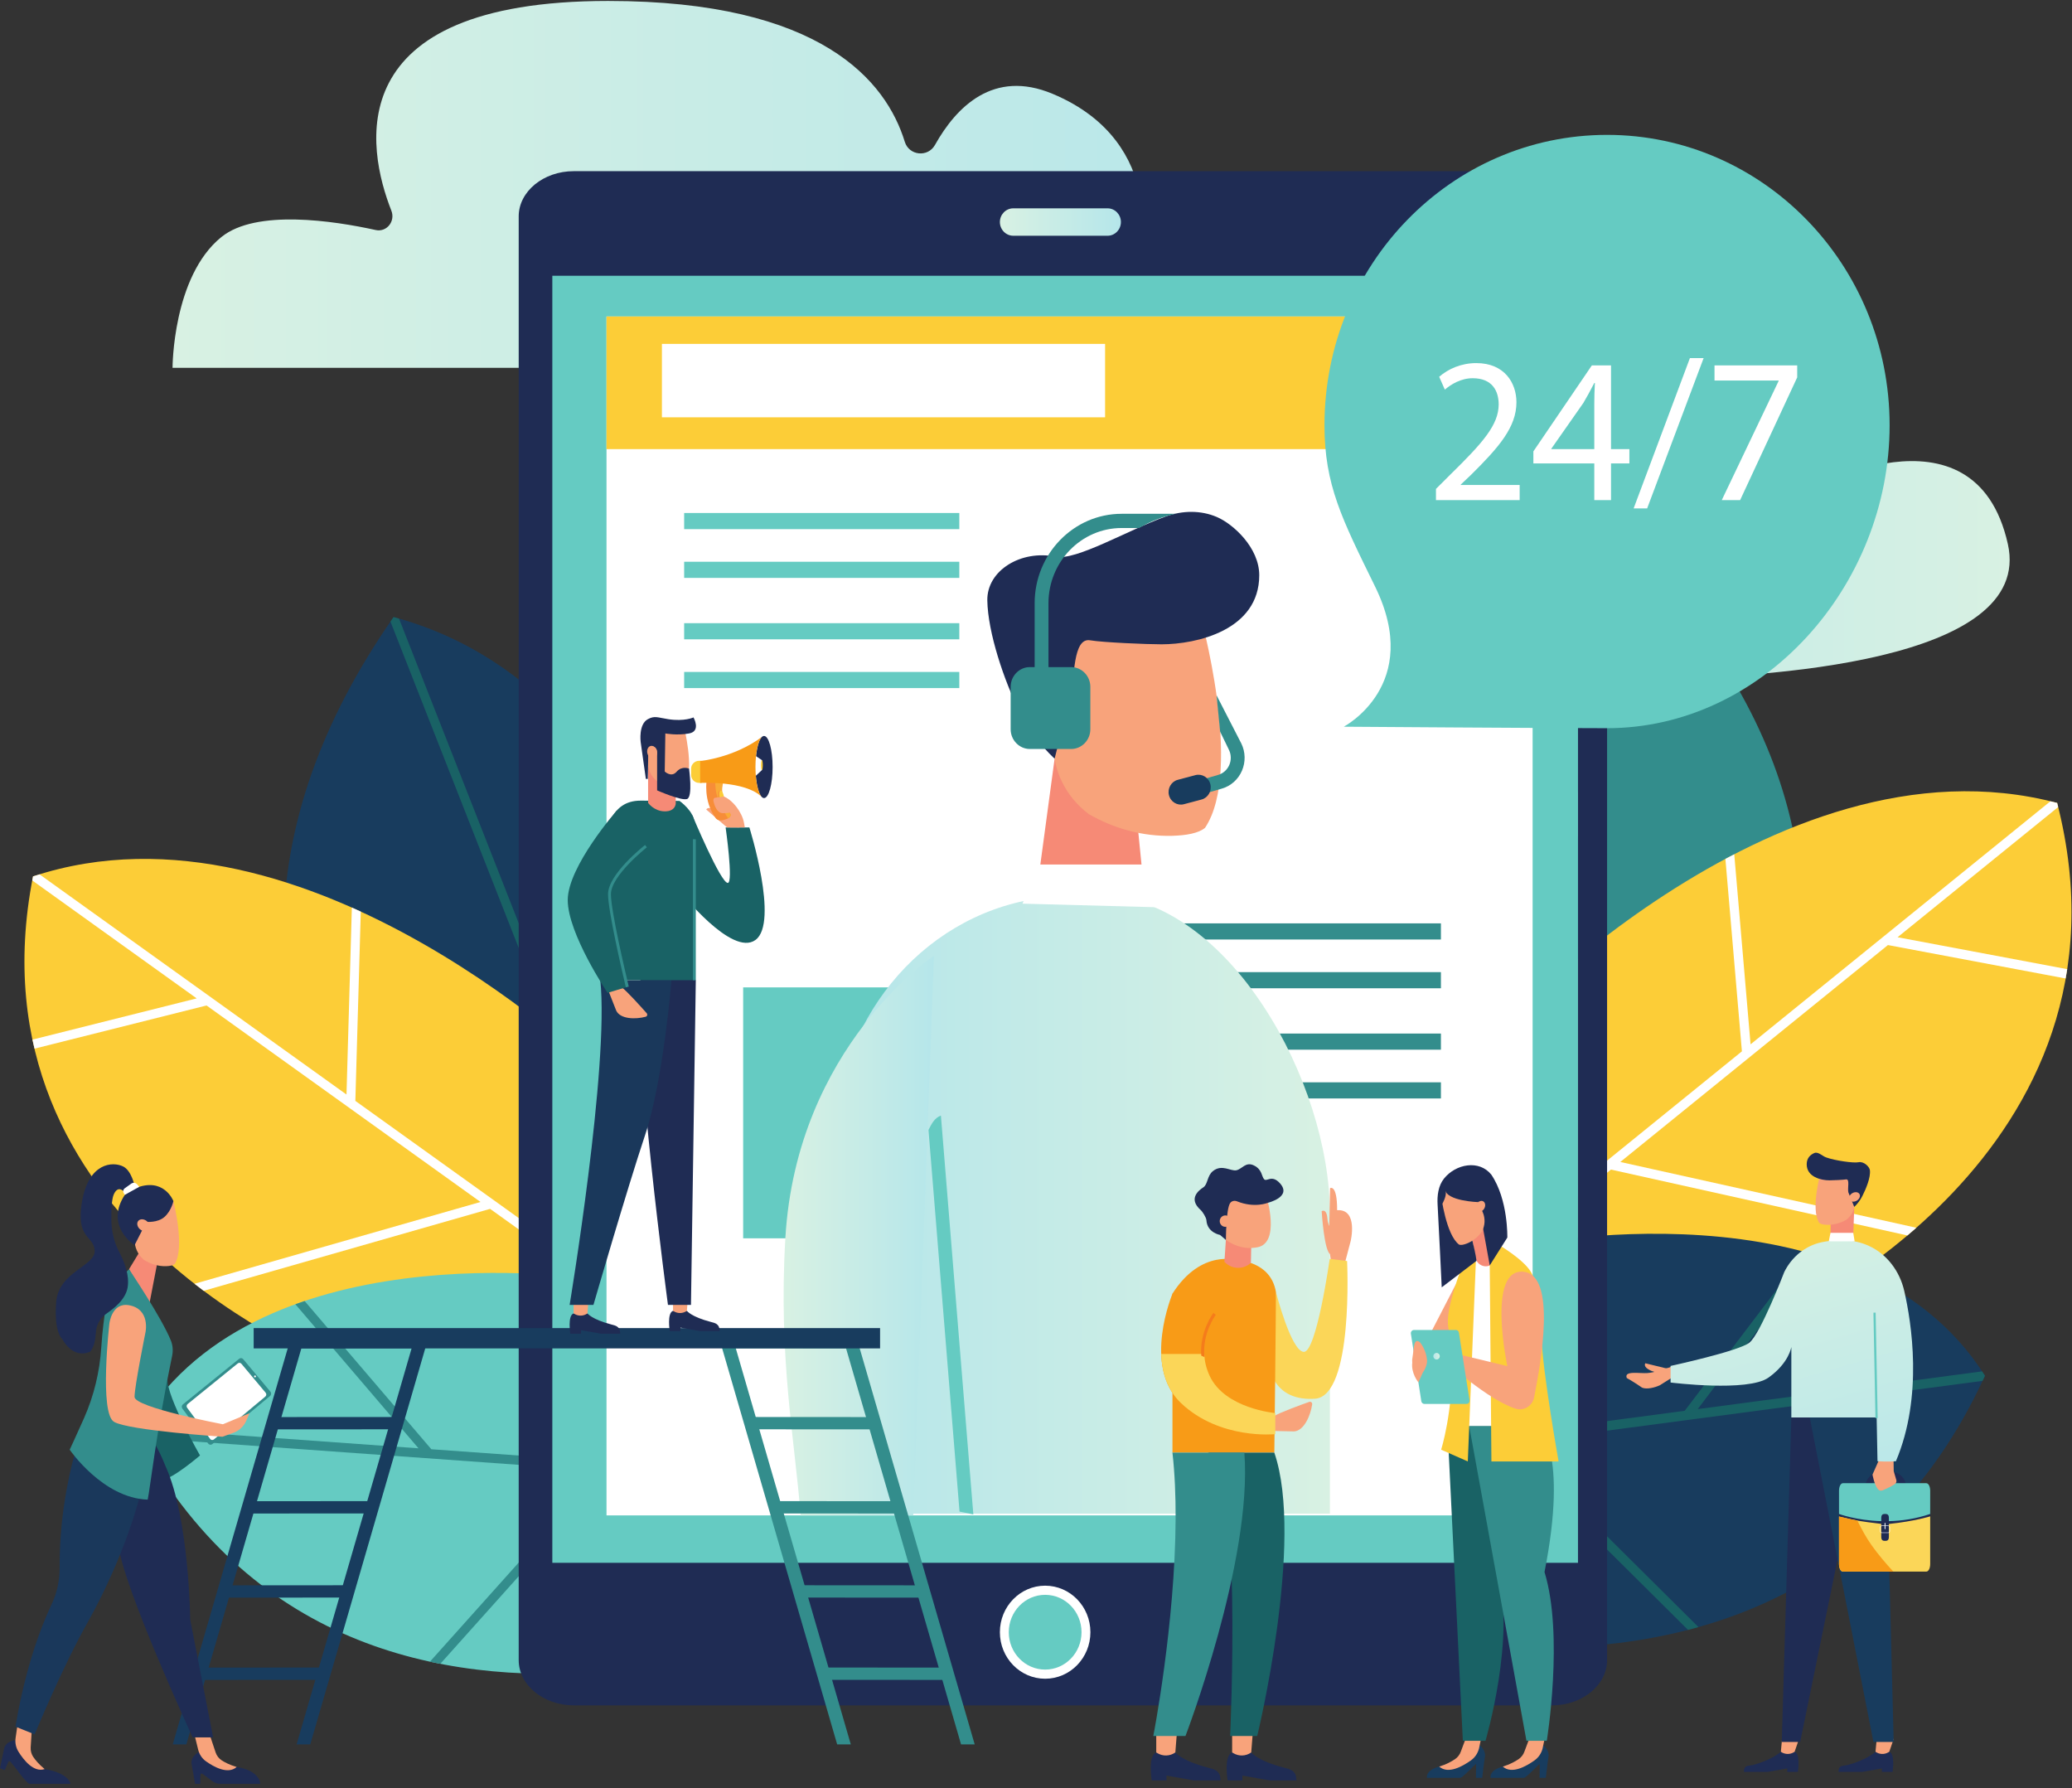
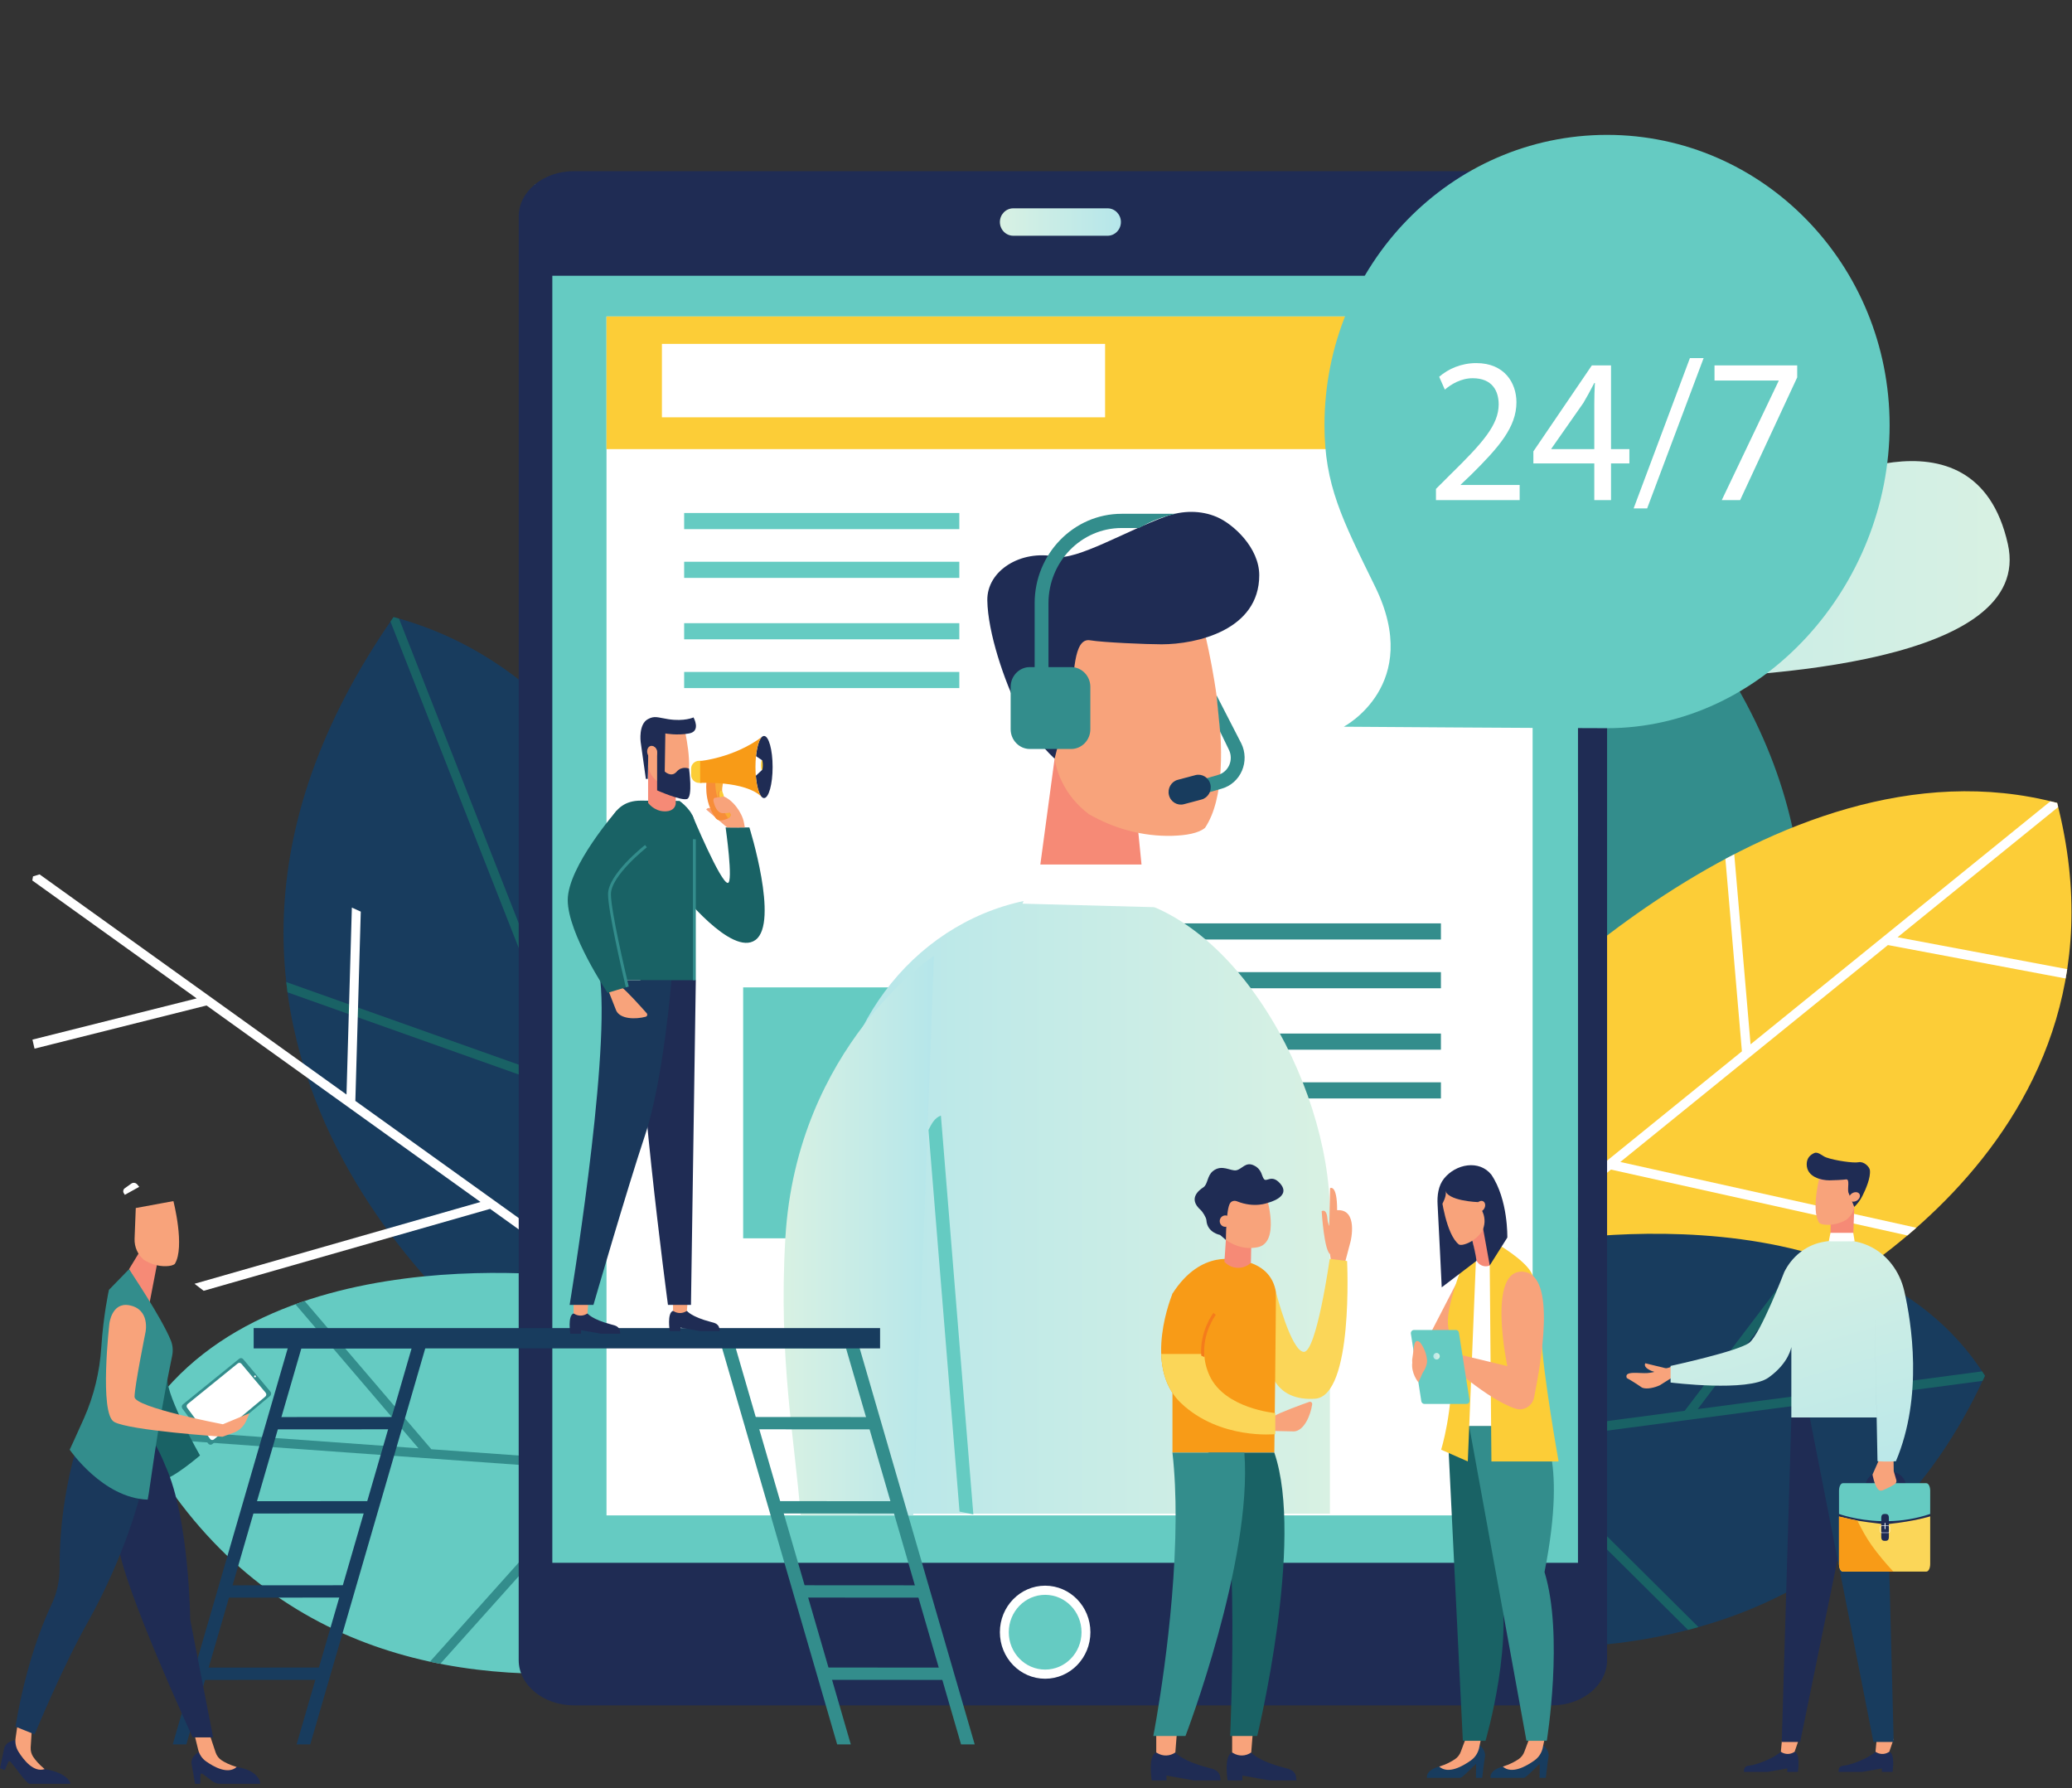
<svg xmlns="http://www.w3.org/2000/svg" width="474" height="409" viewBox="0 0 474 409" fill="none">
  <rect x="0" y="0" width="474" height="409" fill="#333333" stroke="none" />
  <path d="M459.325 124.434C465.394 151.535 403.195 155.02 377.566 155.314C370.46 155.396 363.391 154.703 356.427 153.252C334.753 148.733 287.312 136.873 293.966 120.746C302.549 99.94 328.337 114.447 328.337 114.447C328.337 114.447 325.101 98.738 368.981 88.364C412.861 77.989 412.686 112.56 412.686 112.56C412.686 112.56 451.702 90.386 459.325 124.434Z" fill="url(#paint0_linear_210_2143)" />
-   <path d="M39.471 84.129H293.165C293.165 84.129 306.924 66.244 293.165 54.209C285.573 47.568 276.607 48.255 270.095 50.207C265.851 51.478 261.62 48.536 260.688 44.096C259.146 36.743 254.391 27.122 240.735 21.436C227.3 15.843 218.802 24.385 213.885 33.16C212.268 36.047 207.961 35.612 206.985 32.437C202.725 18.583 187.884 0.218 139.118 0.218C77.094 0.218 83.986 34.101 89.529 48.182C90.492 50.628 88.454 53.162 85.944 52.611C76.377 50.508 58.619 47.785 50.655 54.209C39.471 63.231 39.471 84.129 39.471 84.129Z" fill="url(#paint1_linear_210_2143)" />
  <path d="M169.132 254.789C169.132 254.789 156.803 158.89 90.033 141.142C20.933 240.281 116 309.851 116 309.851L169.132 254.789Z" fill="#183C5E" />
  <path d="M90.032 141.143C89.792 141.488 89.561 141.831 89.324 142.176L130.86 247.86L65.484 224.624C65.571 225.412 65.669 226.194 65.773 226.973L131.886 250.47L143.872 280.967L145.454 279.327L121.561 218.533L121.562 218.534L144.138 184.481C143.738 183.834 143.335 183.188 142.922 182.545L120.63 216.166L91.287 141.504C90.868 141.385 90.457 141.256 90.032 141.143L90.032 141.143Z" fill="#196265" />
-   <path d="M138.202 246.463C138.202 246.463 70.443 179.701 7.552 200.455C-8.183 280.465 75.989 312.062 75.989 312.062L158.003 308.353L138.202 246.463Z" fill="#FCCD37" />
  <path d="M80.491 207.593L79.265 250.35L9.051 199.994C8.552 200.146 8.053 200.29 7.555 200.455C7.492 200.769 7.445 201.077 7.387 201.39L44.992 228.361L7.424 237.79C7.502 238.159 7.59 238.522 7.672 238.888L7.902 239.856L47.25 229.98L109.92 274.925L44.5 293.636C45.2 294.183 45.899 294.72 46.594 295.241L112.117 276.502L156.619 308.417L158.005 308.354L157.368 306.363L81.292 251.804L82.533 208.514C81.856 208.203 81.176 207.896 80.491 207.593Z" fill="white" />
  <path d="M134.543 292.465C134.543 292.465 57.033 280.682 31.014 327.685C82.429 424.646 206.084 364.288 206.084 364.288L134.543 292.465Z" fill="#65CBC2" />
  <path d="M31.014 327.687C31.212 328.06 31.414 328.424 31.614 328.794L137.471 336.403L98.354 380.075C99.144 380.247 99.934 380.409 100.726 380.563L140.11 336.592L181.456 339.564L179.17 337.269L98.673 331.482L69.689 297.58C68.981 297.818 68.275 298.065 67.571 298.32L95.74 331.272L31.608 326.663C31.41 327.003 31.206 327.337 31.014 327.684L31.014 327.687Z" fill="#338D8C" />
  <path d="M313.258 254.723C313.258 254.723 309.369 156.114 373.474 126.304C459.764 213.569 376.016 300.544 376.016 300.544L313.258 254.723Z" fill="#338D8C" />
  <path d="M373.474 126.305C373.775 126.608 374.065 126.911 374.361 127.215L350.553 240.896L412.323 205.818C412.369 206.625 412.404 207.43 412.431 208.23L349.965 243.704L343.094 276.507L341.225 275.143L354.921 209.75L326.445 179.568C326.738 178.845 327.034 178.124 327.339 177.402L355.455 207.203L372.274 126.892C372.675 126.697 373.067 126.493 373.474 126.304V126.305Z" fill="white" />
  <path d="M340.212 238.521C340.212 238.521 405.349 166.373 470.607 183.657C491.275 264.183 407.38 301.52 407.38 301.52L323.637 302.769L340.212 238.521Z" fill="#FCCD37" />
  <path d="M396.736 195.396L400.466 238.868L469.057 183.279C469.573 183.405 470.09 183.52 470.607 183.657C470.689 183.974 470.754 184.284 470.833 184.6L434.096 214.373L472.906 221.675C472.848 222.056 472.78 222.43 472.717 222.808L472.539 223.808L431.891 216.16L370.67 265.776L438.386 280.824C437.704 281.424 437.024 282.014 436.346 282.588L368.524 267.517L325.051 302.749L323.637 302.769L324.17 300.702L398.486 240.473L394.71 196.459C395.381 196.101 396.057 195.747 396.736 195.396Z" fill="white" />
  <path d="M346.606 285.15L320.881 314.185C324.623 317.155 327.837 320.734 330.516 324.931C332.155 328.473 333.795 332.016 335.433 335.557C337.776 342.083 337.974 349.074 336.787 355.836C338.766 359.145 340.388 362.653 341.631 366.118C342.866 369.558 343.502 373.128 343.658 376.727C382.914 378.571 429.732 367.789 454.093 314.677C424.865 268.401 346.606 285.15 346.606 285.15Z" fill="#183C5E" />
  <path d="M454.091 314.679L454.09 314.676C453.875 314.334 453.648 314.007 453.427 313.672L388.377 322.297L415.155 287.01C414.423 286.793 413.689 286.584 412.954 286.385L385.403 322.69L332.711 329.677C333.029 330.364 333.347 331.05 333.664 331.737L343.496 330.433L386.159 372.804C386.955 372.598 387.752 372.385 388.546 372.162L346.173 330.078L453.544 315.842C453.726 315.455 453.912 315.072 454.091 314.679Z" fill="#196265" />
  <path d="M360.993 385.608H122.377V42.173H360.993V385.608Z" fill="#65CBC2" />
  <path d="M360.991 357.465H126.352V63.073H360.991V357.465ZM355.056 39.15H131.249C124.325 39.15 118.66 43.802 118.66 49.486V379.729C118.66 385.412 124.325 390.064 131.249 390.064H355.056C361.98 390.064 367.643 385.412 367.643 379.729V49.486C367.643 43.802 361.98 39.15 355.056 39.15Z" fill="#1F2C54" />
  <path d="M249.448 373.333C249.448 379.211 244.812 383.975 239.092 383.975C233.373 383.975 228.736 379.211 228.736 373.333C228.736 367.457 233.373 362.692 239.092 362.692C244.812 362.692 249.448 367.457 249.448 373.333Z" fill="white" />
  <path d="M247.414 373.333C247.414 378.056 243.688 381.884 239.092 381.884C234.497 381.884 230.771 378.056 230.771 373.333C230.771 368.611 234.497 364.783 239.092 364.783C243.688 364.783 247.414 368.611 247.414 373.333Z" fill="#65CBC2" />
  <path d="M253.375 53.922H231.792C230.114 53.922 228.74 52.511 228.74 50.787C228.74 49.062 230.114 47.651 231.792 47.651H253.375C255.053 47.651 256.426 49.062 256.426 50.787C256.426 52.511 255.053 53.922 253.375 53.922Z" fill="url(#paint2_linear_210_2143)" />
  <path d="M350.609 346.615H138.746V72.394H350.609V346.615Z" fill="white" />
  <path d="M170.008 283.237H225.862V225.842H170.008V283.237Z" fill="#65CBC2" />
  <path d="M219.459 121.03H156.51V117.337H219.459V121.03Z" fill="#65CBC2" />
  <path d="M219.459 132.183H156.51V128.49H219.459V132.183Z" fill="#65CBC2" />
  <path d="M219.459 146.232H156.51V142.54H219.459V146.232Z" fill="#65CBC2" />
  <path d="M219.459 157.384H156.51V153.692H219.459V157.384Z" fill="#65CBC2" />
  <path d="M329.63 214.894H266.68V211.201H329.63V214.894Z" fill="#338D8C" />
  <path d="M329.63 226.046H266.68V222.354H329.63V226.046Z" fill="#338D8C" />
  <path d="M329.63 240.094H266.68V236.402H329.63V240.094Z" fill="#338D8C" />
  <path d="M329.63 251.248H266.68V247.556H329.63V251.248Z" fill="#338D8C" />
  <path d="M354.89 102.726H138.746V72.393H354.89V102.726Z" fill="#FCCD37" />
  <path d="M260.024 186.506L262.55 212.045L235.918 213.129L241.255 173.537L260.024 186.506Z" fill="#F68A76" />
  <path d="M268.206 191.173C271.3 191.085 274.167 190.61 275.667 189.353C284.591 176.017 274.426 140.068 274.426 140.068L260.164 133.898L242.041 145.513L241.01 169.603C240.734 176.034 243.738 182.204 249.102 186.221C254.843 189.531 261.47 191.364 268.206 191.173Z" fill="#F8A37B" />
  <path d="M244.895 159.166C245.891 155.118 245.372 145.781 249.381 146.456C252.306 146.948 262.33 147.372 265.704 147.372C273.742 147.372 288.072 144.14 288.072 131.57C288.072 125.285 282.139 119.868 278.382 118.256C274.694 116.675 270.531 116.751 266.758 118.106C257.906 121.285 246.167 128.3 241.485 127.333C233.61 125.706 225.751 130.453 225.863 137.329C225.98 144.675 229.711 155.725 233.224 162.744C235.259 166.806 237.977 170.449 241.253 173.537L244.895 159.166Z" fill="#1F2C54" />
  <path d="M236.746 160.075C238.537 158.449 241.89 158.757 244.235 160.763C246.58 162.768 247.029 165.712 245.237 167.337C243.446 168.962 240.093 168.655 237.748 166.649C235.403 164.644 234.955 161.701 236.746 160.075Z" fill="#F8A37B" />
  <path d="M304.238 346.219V277.635C304.238 247.434 281.299 205.79 251.929 204.684C251.046 204.65 250.148 204.632 249.235 204.632C244.857 204.632 240.771 204.966 236.963 205.568C210.243 209.793 190.881 234.077 190.881 261.858V346.219H304.238Z" fill="url(#paint3_linear_210_2143)" />
  <path d="M261.363 197.736H237.681L233.912 206.694L264.41 207.507L261.363 197.736Z" fill="white" />
  <path d="M208.92 346.626L213.656 218.596C213.656 218.596 182.246 239.315 179.664 283.157C178.038 310.779 181.829 329.31 183.154 346.626H208.92Z" fill="url(#paint4_linear_210_2143)" />
  <path d="M222.665 346.388L215.245 255.163C213.766 255.718 213.084 257.09 212.406 258.462L219.505 345.746L222.665 346.388Z" fill="#65CBC2" />
  <path d="M245.046 171.314H235.589C233.177 171.314 231.203 169.286 231.203 166.807V157.09C231.203 154.612 233.177 152.584 235.589 152.584H245.046C247.457 152.584 249.43 154.612 249.43 157.09V166.807C249.43 169.286 247.457 171.314 245.046 171.314Z" fill="#338D8C" />
  <path d="M260.571 120.772C263.214 119.215 266.006 118.175 268.918 117.52H256.589C245.618 117.52 236.691 126.692 236.691 137.966V157.203H239.856V137.966C239.856 128.485 247.362 120.772 256.589 120.772H260.571Z" fill="#338D8C" />
  <path d="M273.835 182.025L272.975 178.896L278.678 177.24C279.814 176.91 280.74 176.084 281.218 174.974C281.697 173.863 281.669 172.603 281.143 171.517L279.118 167.339L278.301 159.032L283.975 170.067C284.923 172.024 284.974 174.292 284.113 176.29C283.252 178.289 281.584 179.775 279.538 180.37L273.835 182.025Z" fill="#338D8C" />
  <path d="M274.873 182.873L270.832 183.947C269.339 184.343 267.801 183.413 267.415 181.879C267.029 180.345 267.934 178.764 269.428 178.368L273.469 177.294C274.962 176.897 276.5 177.828 276.886 179.362C277.272 180.897 276.367 182.476 274.873 182.873Z" fill="#183C5E" />
  <path d="M367.635 30.85C331.935 30.85 302.994 60.589 302.994 97.275C302.994 110.931 306.994 118.71 314.578 134.178C325.619 156.692 307.403 166.22 307.403 166.22C307.403 166.22 355.157 166.559 367.635 166.559C403.336 166.559 432.277 133.96 432.277 97.275C432.277 60.589 403.336 30.85 367.635 30.85Z" fill="#65CBC2" />
  <path d="M328.496 114.39V111.829L331.681 108.653C339.339 101.162 342.8 97.179 342.847 92.532C342.847 89.403 341.37 86.511 336.895 86.511C334.172 86.511 331.912 87.933 330.527 89.119L329.235 86.179C331.311 84.377 334.264 83.05 337.724 83.05C344.184 83.05 346.907 87.601 346.907 92.011C346.907 97.7 342.893 102.299 336.571 108.558L334.172 110.833V110.928H347.645V114.39H328.496Z" fill="white" />
  <path d="M364.716 102.726V92.437C364.716 90.825 364.762 89.213 364.854 87.601H364.716C363.793 89.403 363.055 90.73 362.224 92.153L354.888 102.632V102.726H364.716ZM364.716 114.39V105.998H350.781V103.247L364.162 83.571H368.545V102.726H372.745V105.998H368.545V114.39H364.716Z" fill="white" />
  <path d="M373.717 116.287L386.59 81.911H389.728L376.808 116.287H373.717Z" fill="white" />
  <path d="M411.137 83.571V86.321L398.079 114.39H393.88L406.892 87.127V87.033H392.219V83.571H411.137Z" fill="white" />
  <path d="M195.925 305.845L222.977 398.997H219.855L192.803 305.845H195.925Z" fill="#338D8C" />
  <path d="M167.582 305.845L194.634 398.997H191.513L164.461 305.845H167.582Z" fill="#338D8C" />
  <path d="M195.79 305.845V308.417L166.423 308.399L165.967 305.845H195.79Z" fill="#338D8C" />
  <path d="M200.811 324.125V326.94L171.443 326.922L170.941 324.107L200.811 324.125Z" fill="#338D8C" />
  <path d="M206.005 343.369L207.192 346.185L177.824 346.166L177.322 343.352L206.005 343.369Z" fill="#338D8C" />
  <path d="M211.509 362.613L212.695 365.427L183.329 365.41L182.826 362.595L211.509 362.613Z" fill="#338D8C" />
  <path d="M216.666 381.428L217.853 384.243L188.486 384.225L187.984 381.411L216.666 381.428Z" fill="#338D8C" />
  <path d="M69.686 305.845L42.634 398.997H39.512L66.565 305.845H69.686Z" fill="#183C5E" />
  <path d="M98.027 305.845L70.975 398.997H67.853L94.906 305.845H98.027Z" fill="#183C5E" />
  <path d="M96.52 305.845L96.064 308.399L66.697 308.417V305.845H96.52Z" fill="#183C5E" />
  <path d="M61.676 324.125V326.94L91.044 326.922L91.545 324.107L61.676 324.125Z" fill="#183C5E" />
  <path d="M56.484 343.369L55.297 346.185L84.664 346.166L85.166 343.352L56.484 343.369Z" fill="#183C5E" />
  <path d="M50.978 362.613L49.791 365.427L79.159 365.41L79.661 362.595L50.978 362.613Z" fill="#183C5E" />
  <path d="M45.822 381.428L44.635 384.243L74.003 384.225L74.504 381.411L45.822 381.428Z" fill="#183C5E" />
  <path d="M58.031 308.417H201.33V303.773H58.031V308.417Z" fill="#183C5E" />
  <path d="M157.134 299.822C157.134 299.822 158.087 301.178 162.579 302.353C163.568 302.613 164.635 302.79 164.635 304.466C162.537 304.466 160.2 304.466 160.2 304.466L155.666 303.661V304.466H153.217C153.217 304.466 152.535 300.351 153.965 299.822C155.29 299.822 157.134 299.822 157.134 299.822Z" fill="#1F2C54" />
  <path d="M157.369 296.866L157.136 299.822C156.241 300.459 155.069 300.5 154.135 299.926L153.967 299.822V296.866H157.369Z" fill="#F8A37B" />
  <path d="M134.388 300.411C134.388 300.411 135.341 301.766 139.833 302.942C140.822 303.201 141.889 303.378 141.889 305.054C139.791 305.054 137.454 305.054 137.454 305.054L132.92 304.249V305.054H130.471C130.471 305.054 129.789 300.939 131.219 300.411C132.544 300.411 134.388 300.411 134.388 300.411Z" fill="#1F2C54" />
  <path d="M134.622 297.456L134.389 300.412C133.495 301.048 132.323 301.089 131.389 300.515L131.221 300.412V297.456H134.622Z" fill="#F8A37B" />
  <path d="M159.175 224.216L158.07 298.471H152.806C152.806 298.471 144.793 238.52 146.503 224.216C148.214 209.911 159.175 224.216 159.175 224.216Z" fill="#1F2C54" />
  <path d="M153.61 224.199C153.61 224.199 151.777 247.01 147.567 259.637C143.358 272.264 135.757 298.471 135.757 298.471H130.309C130.309 298.471 139.408 243.707 137.327 224.199H153.61Z" fill="#1A385B" />
  <path d="M158.355 186.405C158.355 186.405 164.844 201.953 166.49 201.953C167.807 201.953 165.996 189.257 165.996 189.257H171.43C171.43 189.257 178.263 211.018 172.83 214.994C167.396 218.97 155.457 203.741 155.457 203.741L158.355 186.405Z" fill="#196265" />
  <path d="M139.008 226.174L140.974 231.17C141.921 233.133 145.401 233.182 147.712 232.559C148.059 232.464 148.18 232.022 147.939 231.75C146.67 230.319 143.377 226.653 142.234 225.833L139.008 226.174Z" fill="#F8A37B" />
  <path d="M155.458 183.195C155.458 183.195 158.848 185.557 158.848 188.264C158.848 190.971 158.848 224.199 158.848 224.199H138.992V190.602C138.992 190.602 139.399 183.131 146.505 183.131C153.613 183.131 155.458 183.195 155.458 183.195Z" fill="#196265" />
  <path d="M158.516 224.216V191.941L159.175 191.964V224.216H158.516Z" fill="#338D8C" />
  <path d="M148.262 175.169V183.645C148.262 183.645 149.632 185.58 152.109 185.58C154.586 185.58 154.586 183.745 154.586 183.745V178.313L150.92 177.331L148.262 175.169Z" fill="#F68A76" />
  <path d="M154.902 179.923C155.664 179.899 156.371 179.771 156.741 179.431C158.941 175.829 156.435 166.118 156.435 166.118L148.452 167.589L148.198 174.096C148.13 175.834 148.871 177.501 150.192 178.585C151.608 179.479 153.241 179.975 154.902 179.923Z" fill="#F8A37B" />
  <path d="M152.207 167.76C152.207 167.76 154.858 168.269 157.645 167.76C160.433 167.25 158.649 164.094 158.649 164.094C158.649 164.094 156.586 165.061 152.919 164.504C150.445 164.129 149.78 163.635 148.194 164.504C146.039 165.686 146.559 169.69 146.559 169.69L147.748 178.161H148.194C148.194 178.161 148.303 173.123 148.303 171.409C148.769 170.627 149.274 170.627 149.664 170.823C150.085 171.035 150.325 171.505 150.325 171.987V180.782C150.325 180.782 155.776 183.196 157.163 182.759C158.55 182.321 157.622 175.804 157.622 175.804C157.622 175.804 156.023 175.092 154.784 176.517C153.556 177.93 152.067 176.46 152.067 176.46L152.207 167.76Z" fill="#1F2C54" />
  <path d="M170.388 189.257L170.197 188.185C169.773 185.811 167.565 182.858 165.34 182.083H163.033L163.748 187.147L167.003 189.257H170.388Z" fill="#F8A37B" />
  <path d="M148.97 170.602C149.582 170.549 150.17 171.151 150.284 171.947C150.397 172.743 149.992 173.43 149.38 173.482C148.768 173.534 148.179 172.932 148.066 172.136C147.953 171.341 148.358 170.654 148.97 170.602Z" fill="#F8A37B" />
  <path d="M164.696 186.585L169.191 189.257C169.191 189.257 166.371 189.228 166.325 189.257L161.568 185.167C161.568 185.167 161.913 184.453 162.991 185.056C164.069 185.659 164.696 186.585 164.696 186.585Z" fill="#F8A37B" />
  <path d="M141.104 185.38C141.104 185.38 129.879 198.194 129.879 205.875C129.879 213.555 138.99 227.092 138.99 227.092L143.491 225.738C143.491 225.738 139.429 208.987 139.429 204.531C139.429 200.075 147.772 193.541 147.772 193.541" fill="#196265" />
  <path d="M139.758 204.531C139.758 208.368 143.063 222.394 143.84 225.662C143.611 225.724 143.517 225.742 143.172 225.833C142.217 221.797 139.1 208.302 139.1 204.531C139.1 199.96 147.227 193.543 147.572 193.272L147.972 193.811C147.89 193.875 139.758 200.292 139.758 204.531Z" fill="#338D8C" />
  <path d="M161.691 178.196C161.691 178.196 160.764 183.161 163.746 187.147C163.931 187.392 164.245 187.579 164.586 187.626C165.278 187.722 165.764 187.472 166.139 187.362C166.69 187.2 166.953 186.911 167.079 186.67C167.186 186.464 167.155 186.219 167.013 186.001C166.408 185.075 164.539 181.892 165.39 179.074C163.798 177.753 161.691 178.196 161.691 178.196Z" fill="#F78D38" />
  <path d="M166.553 187.189C166.895 187.013 166.962 186.894 167.079 186.671C167.186 186.464 167.155 186.219 167.013 186.002C166.408 185.076 164.539 181.892 165.39 179.074C164.828 178.608 164.201 178.364 163.626 178.24C163.53 181.335 164.176 183.403 166.553 187.189Z" fill="#F9AB37" />
  <path d="M164.355 182.29C164.497 183.001 164.832 183.531 165.104 183.473C165.375 183.416 165.48 182.794 165.339 182.083C165.196 181.373 164.862 180.843 164.589 180.9C164.317 180.957 164.212 181.58 164.355 182.29Z" fill="#F78D38" />
  <path d="M164.537 180.921L164.823 180.851L164.802 180.999L164.611 181.075L164.537 180.921Z" fill="#F78D38" />
  <path d="M165.04 183.475L165.386 183.406L164.992 183.346L165.04 183.475Z" fill="#EE2662" />
  <path d="M164.585 182.241C164.727 182.952 165.062 183.481 165.334 183.424C165.606 183.366 165.712 182.743 165.569 182.033C165.427 181.323 165.091 180.793 164.82 180.85C164.548 180.907 164.443 181.53 164.585 182.241Z" fill="#FCCD37" />
  <path d="M160.479 174.013H159.947C158.93 174.013 158.098 174.827 158.098 175.824V177.262C158.098 178.258 158.93 179.072 159.947 179.072H160.479V174.013Z" fill="#FCCD37" />
  <path d="M176.746 175.437C176.746 179.362 175.869 182.543 174.785 182.543C173.702 182.543 172.824 179.362 172.824 175.437C172.824 171.513 173.702 168.332 174.785 168.332C175.869 168.332 176.746 171.513 176.746 175.437Z" fill="#1F2C54" />
  <path d="M172.737 172.818L174.287 173.855V176.154L172.689 177.644L172.137 174.654L172.737 172.818Z" fill="white" />
  <path d="M172.823 175.437C172.823 172.139 173.444 169.374 174.284 168.573C174.284 168.571 174.282 168.569 174.28 168.568C167.785 173.385 160.168 174.064 160.168 174.064V179.08C160.168 179.08 170.468 178.485 174.28 182.307C174.283 182.306 174.284 182.305 174.287 182.304C173.445 181.505 172.823 178.738 172.823 175.437Z" fill="#F89B17" />
  <path d="M174.499 175C174.499 175.637 174.405 176.154 174.288 176.154C174.171 176.154 174.076 175.637 174.076 175C174.076 174.362 174.171 173.845 174.288 173.845C174.405 173.845 174.499 174.362 174.499 175Z" fill="#FCCD37" />
  <path d="M167.889 185.58C167.73 185.64 167.174 186 165.378 186C164.072 186 163.483 184.349 163.26 183.452C163.182 183.135 163.113 182.687 163.497 182.486L165.597 182.187L167.889 185.58Z" fill="#F8A37B" />
  <path d="M333.025 293.779L326.877 305.679L333.652 305.343L334.127 293.396L333.025 293.779Z" fill="#F8A37B" />
  <path d="M342.679 288.506L336.999 288.498L334.646 326.219H344.824L342.679 288.506Z" fill="white" />
  <path d="M353.106 399.236C353.106 399.236 354.509 400.371 354.252 401.816C353.994 403.261 353.631 406.646 353.631 406.646H352.187L352.232 403.489C352.227 403.282 349.136 406.646 348.613 406.646H340.976C340.976 406.646 340.468 404.516 344.953 403.832C349.437 403.147 353.106 399.236 353.106 399.236Z" fill="#183C5E" />
  <path d="M349.797 397.796L348.762 400.565C348.506 401.326 348.01 401.972 347.35 402.405C346.622 402.884 345.482 403.553 343.785 404.069C345.861 405.889 349.163 403.987 351.052 402.643C351.973 401.988 352.624 401.01 352.899 399.894L353.332 397.796H349.797Z" fill="#F8A37B" />
  <path d="M338.559 399.236C338.559 399.236 339.962 400.371 339.705 401.816C339.448 403.261 339.083 406.646 339.083 406.646H337.641L337.685 403.489C337.682 403.282 334.59 406.646 334.066 406.646H326.429C326.429 406.646 325.922 404.516 330.407 403.832C334.891 403.147 338.559 399.236 338.559 399.236Z" fill="#183C5E" />
  <path d="M335.249 397.796L334.214 400.565C333.96 401.326 333.463 401.972 332.804 402.405C332.075 402.884 330.935 403.553 329.238 404.069C331.314 405.889 334.617 403.987 336.505 402.643C337.425 401.988 338.078 401.01 338.352 399.894L338.784 397.796H335.249Z" fill="#F8A37B" />
  <path d="M347.036 326.219C347.036 326.219 347.989 331.857 342.502 359.568C346.945 374.009 339.831 398.174 339.831 398.174H334.647L331.117 326.219H347.036Z" fill="#196265" />
  <path d="M337.624 288.505L335.782 334.272L329.678 331.587C329.678 331.587 332.429 322.996 332.168 311.061C333.101 302.429 328.335 306.976 334.173 290.358C336.347 288.497 337.624 288.505 337.624 288.505Z" fill="#FCCD37" />
  <path d="M336.826 283.779L337.541 287.638C337.856 289.336 339.732 290.178 341.158 289.26L343.663 287.647L339.19 277.257L336.826 283.779Z" fill="#F68A76" />
  <path d="M352.025 326.219C352.025 326.219 358.817 331.857 353.33 359.568C357.772 374.009 353.853 398.174 353.853 398.174H349.199L336.105 326.219H352.025Z" fill="#338D8C" />
  <path d="M342.681 284.627C342.681 284.627 348.414 287.939 350.197 290.896C351.895 293.713 352.483 300.127 352.646 305.836C352.87 313.676 356.554 334.272 356.554 334.272H341.184L340.801 289.436L342.681 284.627Z" fill="#FCCD37" />
  <path d="M331.362 272.204C334.84 271.298 338.183 274.961 338.183 274.961L340.799 289.436L344.821 283.066C344.821 283.066 345.051 274.41 341.163 268.678C338.378 265.208 333.035 266.204 330.333 269.58C329.019 271.221 328.745 273.488 328.872 275.574C329.043 278.374 329.815 294.448 329.815 294.448L337.78 288.386C337.78 288.386 337.588 286.751 336.826 283.779C335.514 278.664 329.028 272.812 331.362 272.204Z" fill="#1F2C54" />
  <path d="M339.226 274.74C338.713 274.525 338.049 274.88 337.743 275.535C337.436 276.188 337.605 276.891 338.118 277.106C338.633 277.32 339.297 276.964 339.603 276.31C339.908 275.657 339.74 274.954 339.226 274.74Z" fill="#F8A37B" />
  <path d="M335.495 284.457C334.849 284.701 334.215 284.839 333.794 284.683C330.77 282.431 329.678 273.437 329.678 273.437L332.073 270.823L336.841 271.9L339.191 277.257C339.818 278.687 339.746 280.339 338.996 281.705C338.105 282.944 336.9 283.924 335.495 284.457Z" fill="#F8A37B" />
  <path d="M330.567 272.018C330.816 274.738 338.185 274.961 338.185 274.961L338.569 271.278L334.273 268.847L330.872 270.95C330.872 270.95 330.529 271.563 330.567 272.018Z" fill="#1F2C54" />
  <path d="M330.726 272.544C330.971 273.557 329.972 275.322 329.972 275.322L329.387 274.233L329.403 273.292L329.982 272.557C329.982 272.557 330.482 271.532 330.726 272.544Z" fill="#1F2C54" />
  <path d="M348.628 290.895C356.065 291.786 352.553 311.503 350.954 319.599C350.561 321.591 348.578 322.808 346.691 322.196C340.221 320.099 330.766 311.389 330.766 311.389L332.265 309.45L344.824 312.463C344.824 312.463 340.005 289.861 348.628 290.895Z" fill="#F8A37B" />
  <path d="M333.748 304.821L336.176 320.268C336.247 320.714 335.91 321.12 335.47 321.12H325.854C325.502 321.12 325.202 320.858 325.147 320.501L322.761 305.053C322.692 304.606 323.028 304.202 323.469 304.202H333.041C333.393 304.202 333.692 304.464 333.748 304.821Z" fill="#65CBC2" />
  <path d="M323.078 311.66C323.019 311.117 323.069 310.777 323.246 309.654C323.475 308.192 323.414 305.904 324.867 307.044C326.24 308.814 326.399 310.694 326.399 310.694C326.678 311.733 326.059 313.175 325.482 313.957L324.484 316.192C324.484 316.192 322.761 314.132 323.078 311.66Z" fill="#F8A37B" />
  <path d="M329.368 310.204C329.368 310.62 329.04 310.958 328.635 310.958C328.229 310.958 327.9 310.62 327.9 310.204C327.9 309.788 328.229 309.45 328.635 309.45C329.04 309.45 329.368 309.788 329.368 310.204Z" fill="url(#paint5_linear_210_2143)" />
  <path d="M304.076 280.863C303.622 281.893 303.554 283.058 303.883 284.136L304.465 288.383L305.175 288.873L307.817 289.995C307.533 289.16 307.817 288.294 307.817 288.294L308.978 283.902C308.978 283.902 310.783 276.489 305.884 276.806C305.91 270.768 304.273 271.764 304.273 271.764L304.16 276.984L304.076 280.863Z" fill="#F8A37B" />
  <path d="M291.891 295.545C291.891 295.545 295.316 308.973 298.235 309.214C301.156 309.453 304.193 287.94 304.193 287.94L308.164 288.433C308.164 288.433 309.707 319.37 300.799 319.932C291.891 320.496 290.715 313.654 290.715 313.654L291.891 295.545Z" fill="#FBD658" />
  <path d="M291.52 332.26H268.217C268.217 332.26 268.217 314.795 268.217 295.89C274.875 285.45 283.171 288.294 283.171 288.294C283.171 288.294 290.715 288.433 291.891 295.545C291.891 300.691 291.52 332.26 291.52 332.26Z" fill="#F89B17" />
  <path d="M280.447 283.464L280.102 288.605L280.266 288.766C281.907 290.372 284.476 290.409 286.16 288.851L286.239 284.982L280.447 283.464Z" fill="#F68A76" />
  <path d="M278.615 272.722L279.037 281.22C279.86 281.186 280.342 282.094 280.186 282.889C280.271 283.082 280.319 283.297 280.323 283.515C281.751 284.566 284.347 285.937 287.692 285.279C292.927 284.249 289.769 273.853 289.769 273.853L278.615 272.722Z" fill="#F8A37B" />
  <path d="M275.984 279.106C275.945 278.482 275.118 277.16 274.658 276.751C271.695 274.117 274.346 272.196 275.286 271.575C276.326 270.888 276.122 268.949 277.468 267.867C279.525 266.213 281.507 267.927 282.823 267.677C284.14 267.426 284.957 265.626 286.872 266.579C288.786 267.533 288.575 269.078 289.189 269.729C289.802 270.381 290.93 268.58 292.797 270.638C295.637 273.767 290.067 275.106 290.067 275.106C290.067 275.106 287.018 276.403 282.982 274.775C282.429 274.553 281.771 274.675 281.42 275.17C280.457 276.523 280.445 283.614 280.445 283.614L279.099 282.463C279.099 282.463 276.164 281.96 275.984 279.106Z" fill="#1F2C54" />
  <path d="M279.126 279.8C279.392 280.468 280.134 280.787 280.783 280.514C281.432 280.241 281.743 279.479 281.477 278.812C281.211 278.145 280.47 277.825 279.82 278.099C279.171 278.372 278.86 279.134 279.126 279.8Z" fill="#F8A37B" />
  <path d="M286.236 400.833C286.236 400.833 287.55 402.7 293.741 404.321C295.104 404.678 296.573 404.922 296.573 407.231C293.682 407.231 290.462 407.231 290.462 407.231L284.214 406.121V407.231H280.84C280.84 407.231 279.899 401.561 281.87 400.833C283.696 400.833 286.236 400.833 286.236 400.833Z" fill="#1F2C54" />
  <path d="M286.557 396.76L286.237 400.833C285.006 401.71 283.389 401.766 282.103 400.976L281.871 400.833V396.76H286.557Z" fill="#F8A37B" />
  <path d="M268.877 400.833C268.877 400.833 270.191 402.7 276.381 404.321C277.744 404.678 279.213 404.922 279.213 407.231C276.323 407.231 273.103 407.231 273.103 407.231L266.854 406.121V407.231H263.48C263.48 407.231 262.54 401.561 264.511 400.833C266.337 400.833 268.877 400.833 268.877 400.833Z" fill="#1F2C54" />
  <path d="M269.197 396.76L268.876 400.833C267.644 401.71 266.028 401.766 264.742 400.976L264.51 400.833V396.76H269.197Z" fill="#F8A37B" />
  <path d="M268.23 295.89C268.23 295.89 261.246 312.454 270.158 320.916C279.07 329.378 291.167 327.937 291.167 327.937V323.167C291.167 323.167 280.232 322.217 276.728 314.705C273.224 307.193 278.13 300.691 278.13 300.691" fill="#F89B17" />
  <path d="M290.453 327.283L296.032 327.404C298.297 327.275 299.804 323.799 300.18 321.216C300.236 320.827 299.866 320.519 299.505 320.648C297.612 321.323 292.743 323.095 291.483 323.898L290.453 327.283Z" fill="#F8A37B" />
  <path d="M291.519 332.259C298.469 352.423 287.606 397.074 287.606 397.074H281.415C281.415 397.074 284.335 333.758 276.275 332.259C288.596 332.259 286.24 332.259 291.519 332.259Z" fill="#196265" />
  <path d="M275.486 309.693C275.558 311.263 275.914 312.955 276.731 314.705C280.234 322.217 291.739 323.212 291.739 323.212V328.03C291.739 328.03 279.073 329.378 270.16 320.916C266.929 317.848 265.793 313.716 265.65 309.693H275.486Z" fill="#FBD658" />
  <path d="M275.539 310.42C275.294 310.307 275.048 310.198 274.806 310.079C274.387 304.528 277.546 300.343 277.586 300.291L278.135 300.738C278.096 300.79 274.95 304.964 275.539 310.42Z" fill="#F57C1B" />
  <path d="M305.148 281.502C305.148 281.502 303.862 281.105 303.661 278.695C303.46 276.285 302.352 277.03 302.352 277.03C302.352 277.03 302.928 286.532 304.402 286.889C305.876 287.246 305.148 281.502 305.148 281.502Z" fill="#F8A37B" />
  <path d="M284.665 332.259C286.557 356.985 271.194 397.074 271.194 397.074H263.836C263.836 397.074 268.836 371.44 268.938 347.381C268.96 342.175 268.753 337.041 268.216 332.259C273.297 332.259 280.054 332.259 284.665 332.259Z" fill="#338D8C" />
  <path d="M407.397 400.677C407.397 400.677 405.439 402.542 400.976 403.711C399.992 403.968 398.934 403.624 398.934 405.29C401.018 405.29 404.35 405.29 404.35 405.29L408.856 404.489V405.29H411.29C411.29 405.29 411.967 401.2 410.545 400.677C409.229 400.677 407.397 400.677 407.397 400.677Z" fill="#1F2C54" />
  <path d="M407.671 397.739L407.396 400.677C408.285 401.308 409.451 401.349 410.378 400.779L410.545 400.677L411.556 397.739H407.671Z" fill="#F8A37B" />
  <path d="M429.05 400.677C429.05 400.677 427.092 402.542 422.629 403.711C421.646 403.968 420.586 403.624 420.586 405.29C422.671 405.29 426.003 405.29 426.003 405.29L430.509 404.489V405.29H432.942C432.942 405.29 433.619 401.2 432.199 400.677C430.882 400.677 429.05 400.677 429.05 400.677Z" fill="#1F2C54" />
  <path d="M429.323 397.739L429.049 400.677C429.937 401.308 431.104 401.349 432.031 400.779L432.198 400.677L433.208 397.739H429.323Z" fill="#F8A37B" />
  <path d="M416.028 324.216H409.795L407.605 398.441H411.816L424.189 338.03L416.028 324.216Z" fill="#1F2C54" />
  <path d="M414.004 324.216L428.572 398.441H433.208L431.307 324.216H414.004Z" fill="#183C5E" />
  <path d="M426.661 340.536L428.057 340.434C428.057 340.429 428.005 339.42 428.706 338.686C429.247 338.12 430.117 337.832 431.289 337.832C432.574 337.832 433.538 338.124 434.077 338.677C434.606 339.221 434.588 339.858 434.586 339.885L435.985 339.967C435.993 339.843 436.039 338.723 435.115 337.75C434.297 336.888 433.009 336.452 431.289 336.452C429.703 336.452 428.485 336.891 427.67 337.757C426.555 338.94 426.655 340.471 426.661 340.536Z" fill="#1F2C54" />
  <path d="M420.699 355.996H441.559V342.205H420.699V355.996Z" fill="#1F2C54" />
  <path d="M430.366 351.501C430.366 352.342 430.755 352.438 431.237 352.438C431.717 352.438 432.107 352.342 432.107 351.501V348.575C438.116 347.932 441.559 346.835 441.559 346.835V347.207V357.715C441.559 358.686 441.193 359.474 440.638 359.474H421.621C421.066 359.474 420.699 358.686 420.699 357.715V346.871C425.054 347.91 425.337 347.932 430.366 348.554V351.501Z" fill="#FBD658" />
  <path d="M424.905 347.803C425.874 349.746 426.879 351.647 428.141 353.421C429.656 355.551 431.356 357.553 433.138 359.474H421.621C421.066 359.474 420.699 358.686 420.699 357.715V346.872C422.657 347.338 423.793 347.6 424.905 347.803Z" fill="#F89B17" />
  <path d="M421.621 339.246H440.638C441.193 339.246 441.559 340.034 441.559 341.005V346.283C438.23 347.419 434.996 347.864 432.107 347.933V347.219C432.107 346.379 431.717 346.283 431.237 346.283C430.755 346.283 430.366 346.379 430.366 347.219V347.931C424.675 347.779 420.699 346.283 420.699 346.283V341.005C420.699 340.034 421.066 339.246 421.621 339.246Z" fill="#65CBC2" />
  <path d="M430.472 349.054C430.322 349.054 430.202 349.178 430.202 349.331V350.237C430.202 350.389 430.322 350.514 430.472 350.514H431.981C432.129 350.514 432.251 350.389 432.251 350.237V349.331C432.251 349.178 432.129 349.054 431.981 349.054H430.472ZM430.094 350.237V349.331C430.094 349.117 430.264 348.943 430.472 348.943H431.981C432.189 348.943 432.358 349.117 432.358 349.331V350.237C432.358 350.451 432.189 350.624 431.981 350.624H430.472C430.264 350.624 430.094 350.451 430.094 350.237Z" fill="white" />
  <path d="M431.129 349.681C431.129 349.733 431.172 349.774 431.226 349.774C431.279 349.774 431.323 349.733 431.323 349.681V348.417C431.323 348.365 431.279 348.324 431.226 348.324C431.172 348.324 431.129 348.365 431.129 348.417V349.681Z" fill="white" />
  <path d="M379.814 313.182C379.598 313.358 378.801 313.892 376.87 314.058C375.136 314.206 371.445 313.429 372.149 315.189C373.809 316.11 375.651 317.395 375.651 317.395C376.708 317.851 378.583 317.378 379.695 316.856L382.929 314.828C382.929 314.828 383.207 312.96 383.236 312.874L382.494 312.564C381.633 312.917 380.727 313.116 379.814 313.182Z" fill="#F8A37B" />
  <path d="M379.223 313.965C379.223 313.965 379.164 314.052 379.03 314.178C379.259 314.274 379.482 314.381 379.699 314.495C380.607 314.52 381.513 314.574 382.422 314.609C382.365 314.071 382.289 313.316 382.292 313.261L376.394 311.819C376.394 311.819 375.917 312.457 376.996 313.144C378.073 313.831 379.223 313.965 379.223 313.965Z" fill="#F8A37B" />
  <path d="M430.323 332.855L428.363 337.283C428.363 337.283 428.785 339.718 429.652 340.667C429.913 340.954 430.325 341.031 430.679 340.88C431.495 340.533 433.379 339.695 433.691 339.236C433.845 339.008 433.868 338.71 433.787 338.446L433.216 336.496L433.146 331.948L430.323 332.855Z" fill="#F8A37B" />
  <path d="M418.784 279.604L418.719 285.54L423.864 285.255L424.189 276.056L418.784 279.604Z" fill="#F68A76" />
  <path d="M417.925 280.153C417.205 280.133 416.539 280.022 416.19 279.73C414.117 276.632 416.478 268.279 416.478 268.279L419.793 266.845L424.003 269.544L424.244 275.142C424.308 276.636 423.609 278.069 422.363 279.003C421.029 279.772 419.49 280.197 417.925 280.153Z" fill="#F8A37B" />
  <path d="M422.836 272.716C422.604 271.776 423.23 269.606 422.299 269.763C421.618 269.877 419.289 269.976 418.506 269.976C416.638 269.976 413.309 269.225 413.309 266.305C413.309 264.845 414.181 264.104 415.055 263.731C415.912 263.362 416.878 264.419 417.756 264.734C419.812 265.472 424.057 266.07 425.144 265.839C426.377 265.576 427.668 266.87 427.764 267.642C427.973 269.337 426.869 271.917 426.052 273.548C425.58 274.492 424.948 275.338 424.187 276.056L422.836 272.716Z" fill="#1F2C54" />
  <path d="M425.235 272.928C424.818 272.55 424.039 272.621 423.494 273.087C422.949 273.554 422.844 274.238 423.261 274.615C423.678 274.993 424.456 274.921 425.001 274.455C425.546 273.99 425.65 273.306 425.235 272.928Z" fill="#F8A37B" />
  <path d="M421.455 283.678C423.804 283.678 425.808 284.186 427.493 284.948C431.645 286.829 434.587 290.736 435.627 295.276C437.263 302.418 440.008 319.366 433.716 334.223C431.863 334.396 429.504 334.223 429.504 334.223L428.831 299.2L429.307 324.217H409.796V308.084C409.796 308.084 409.29 311.729 404.575 315.092C399.858 318.456 382.17 316.22 382.17 316.22V312.428C382.17 312.428 397.668 309.08 400.194 307.111C402.721 305.142 408.178 290.945 408.178 290.945C409.889 287.479 413.009 284.923 416.712 284.139C418.057 283.853 419.627 283.678 421.455 283.678Z" fill="url(#paint6_linear_210_2143)" />
-   <path d="M429.036 324.355L428.576 300.249L429.082 300.234L429.546 324.355H429.036Z" fill="#65CBC2" />
  <path d="M423.959 281.987L424.277 283.937L418.363 283.925L418.75 281.987H423.959Z" fill="white" />
  <path d="M35.877 289.4L34.125 298.472L29.516 290.307L31.853 286.463L35.877 289.4Z" fill="#F68A76" />
  <path d="M45.486 400.705C45.486 400.705 43.523 401.768 43.832 403.507C44.141 405.245 44.633 408.007 44.633 408.007H45.809L45.85 405.962C45.855 405.713 46.13 405.573 46.326 405.72L48.604 407.423C49.114 407.803 49.727 408.007 50.358 408.007H59.538C59.538 408.007 59.538 404.989 54.143 404.165C48.748 403.342 45.486 400.705 45.486 400.705Z" fill="#1F2C54" />
  <path d="M48.164 397.358L49.334 400.851C49.58 401.587 50.06 402.211 50.698 402.63C51.402 403.093 52.504 403.667 54.145 404.165C52.138 405.926 48.945 404.16 47.118 402.86C46.228 402.226 45.598 401.281 45.333 400.202L44.635 397.358H48.164Z" fill="#F8A37B" />
  <path d="M3.525 398.023C3.525 398.023 1.316 398.227 0.949 399.954C0.583 401.681 0 404.425 0 404.425L1.084 404.891L1.89 403.019C1.988 402.792 2.294 402.772 2.42 402.984L3.884 404.799C4.211 405.352 6.096 407.759 6.677 408.007H16.134C16.134 408.007 15.812 405.566 10.216 404.646C4.829 403.762 3.525 398.023 3.525 398.023Z" fill="#1F2C54" />
  <path d="M7.251 395.996L7.019 399.682C6.971 400.458 7.18 401.224 7.611 401.863C8.087 402.569 8.889 403.535 10.215 404.646C7.703 405.475 5.42 402.582 4.222 400.658C3.638 399.721 3.411 398.599 3.572 397.499L3.994 394.598L7.251 395.996Z" fill="#F8A37B" />
  <path d="M38.307 315.435C38.169 319.622 45.755 332.907 45.755 332.907C45.755 332.907 39.344 338.397 37.207 338.397C35.305 332.945 34.002 330.053 34.002 330.053C34.002 330.053 38.447 311.247 38.307 315.435Z" fill="#196265" />
  <path d="M38.014 289.612C38.836 289.586 39.599 289.447 39.998 289.081C42.37 285.197 39.668 274.726 39.668 274.726L31.06 276.312L30.786 283.329C30.713 285.202 31.512 286.999 32.937 288.169C34.462 289.134 36.224 289.667 38.014 289.612Z" fill="#F8A37B" />
  <path d="M37.902 335.433C43.298 347.401 43.512 370.458 43.512 370.458L48.748 397.358H44.046C44.046 397.358 28.233 363.101 27.057 353.33C25.882 343.558 29.729 335.873 29.729 335.873L34.344 328.625C34.344 328.625 35.877 330.382 37.902 335.433Z" fill="#1F2C54" />
  <path d="M31.974 342.24C31.974 342.24 28.769 355.415 20.221 370.786C14.451 380.888 7.934 396.698 7.934 396.698L3.553 394.941C3.553 394.941 5.747 379.702 11.804 366.957C13.046 364.343 13.665 361.457 13.64 358.549C13.526 344.641 16.985 332.953 16.985 332.953L31.974 342.24Z" fill="#1A385B" />
  <path d="M29.515 290.308C29.515 290.308 36.925 301.287 39.084 306.608C39.535 307.72 39.623 308.951 39.377 310.129C35.77 327.38 34.285 340.814 33.789 343.009C23.531 342.68 15.945 331.59 15.945 331.59C15.945 331.59 17.489 328.283 19.211 324.399C21.477 319.29 22.807 313.793 23.169 308.191C23.656 300.683 24.921 295.029 24.921 295.029L29.515 290.308Z" fill="#338D8C" />
-   <path d="M30.782 271.196C30.782 271.196 30.088 267.763 28.186 266.811C25.776 265.603 20.327 265.952 18.778 274.726C17.228 283.5 21.51 282.545 21.663 286.081C21.815 289.615 13.382 290.844 12.847 297.878C12.313 304.91 14.29 306.338 14.29 306.338C14.29 306.338 16.545 310.915 20.626 309.175C21.894 307.601 21.788 305.689 22.008 304.203C22.229 302.711 23.04 301.395 24.252 300.542C25.928 299.362 28.709 297.337 29.195 294.473C29.669 291.682 28.434 288.564 27.297 286.42C26.113 284.183 25.508 281.677 25.478 279.131C25.451 276.854 25.541 274.373 25.99 273.293C26.919 271.059 28.186 272.41 28.186 272.41L30.782 271.196Z" fill="#1F2C54" />
-   <path d="M39.668 274.726C39.668 274.726 37.497 268.996 30.781 271.861C30.006 272.195 30.006 272.195 28.553 273.293C23.852 280.459 30.781 284.817 30.781 284.817L33.5 279.466C33.5 279.466 36.06 279.739 37.636 278.339C39.211 276.94 39.668 274.726 39.668 274.726Z" fill="#1F2C54" />
  <path d="M31.692 279.191C32.168 278.718 33.059 278.808 33.682 279.391C34.306 279.976 34.425 280.834 33.949 281.307C33.473 281.78 32.582 281.69 31.959 281.107C31.335 280.522 31.216 279.665 31.692 279.191Z" fill="#F8A37B" />
  <path d="M31.852 271.466L31.389 270.913C31.044 270.501 30.451 270.424 30.017 270.736L28.516 271.812C28.178 272.055 28.085 272.528 28.304 272.886L28.553 273.293L31.852 271.466Z" fill="white" />
  <path d="M61.782 319.3L48.584 330.298C48.29 330.542 47.858 330.49 47.629 330.18L41.718 322.178C41.498 321.879 41.55 321.455 41.837 321.221L54.712 310.787C54.993 310.559 55.4 310.599 55.634 310.879L61.867 318.316C62.113 318.61 62.074 319.055 61.782 319.3Z" fill="#338D8C" />
  <path d="M60.697 319.436L48.936 329.238C48.674 329.456 48.288 329.409 48.084 329.132L42.816 322.001C42.62 321.734 42.667 321.355 42.923 321.15L54.397 311.849C54.648 311.646 55.01 311.682 55.218 311.93L60.774 318.559C60.993 318.821 60.958 319.218 60.697 319.436Z" fill="white" />
  <path d="M33.291 304.69C33.291 304.69 34.428 299.42 29.514 298.541C25.568 297.836 25.026 302.714 25.026 302.714C25.026 302.714 22.676 323.246 26.094 325.221C29.514 327.199 50.883 328.625 50.883 328.625L53.387 327.728C54.721 327.25 55.802 326.225 56.371 324.898L57.08 323.246L50.99 325.771C50.99 325.771 30.78 321.929 30.78 319.513C30.78 317.097 33.291 304.69 33.291 304.69Z" fill="#F8A37B" />
  <path d="M58.125 314.826C58.125 314.948 58.221 315.046 58.339 315.046C58.456 315.046 58.552 314.948 58.552 314.826C58.552 314.706 58.456 314.607 58.339 314.607C58.221 314.607 58.125 314.706 58.125 314.826Z" fill="white" />
  <path d="M252.805 95.452H151.424V78.658H252.805V95.452Z" fill="white" />
  <defs>
    <linearGradient id="paint0_linear_210_2143" x1="459.74" y1="120.871" x2="293.332" y2="120.871" gradientUnits="userSpaceOnUse">
      <stop stop-color="#D8F1E3" />
      <stop offset="1" stop-color="#B5E6EA" />
    </linearGradient>
    <linearGradient id="paint1_linear_210_2143" x1="39.471" y1="42.173" x2="299.28" y2="42.173" gradientUnits="userSpaceOnUse">
      <stop stop-color="#D8F1E3" />
      <stop offset="1" stop-color="#B5E6EA" />
    </linearGradient>
    <linearGradient id="paint2_linear_210_2143" x1="228.74" y1="50.787" x2="256.426" y2="50.787" gradientUnits="userSpaceOnUse">
      <stop stop-color="#D8F1E3" />
      <stop offset="1" stop-color="#B5E6EA" />
    </linearGradient>
    <linearGradient id="paint3_linear_210_2143" x1="304.238" y1="275.426" x2="190.881" y2="275.426" gradientUnits="userSpaceOnUse">
      <stop stop-color="#D8F1E3" />
      <stop offset="1" stop-color="#B5E6EA" />
    </linearGradient>
    <linearGradient id="paint4_linear_210_2143" x1="179.266" y1="282.611" x2="213.775" y2="282.611" gradientUnits="userSpaceOnUse">
      <stop stop-color="#D8F1E3" />
      <stop offset="1" stop-color="#B5E6EA" />
    </linearGradient>
    <linearGradient id="paint5_linear_210_2143" x1="329.368" y1="310.204" x2="327.901" y2="310.204" gradientUnits="userSpaceOnUse">
      <stop stop-color="#D8F1E3" />
      <stop offset="1" stop-color="#B5E6EA" />
    </linearGradient>
    <linearGradient id="paint6_linear_210_2143" x1="401.828" y1="279.631" x2="422.202" y2="350.835" gradientUnits="userSpaceOnUse">
      <stop stop-color="#D8F1E3" />
      <stop offset="1" stop-color="#B5E6EA" />
    </linearGradient>
  </defs>
</svg>